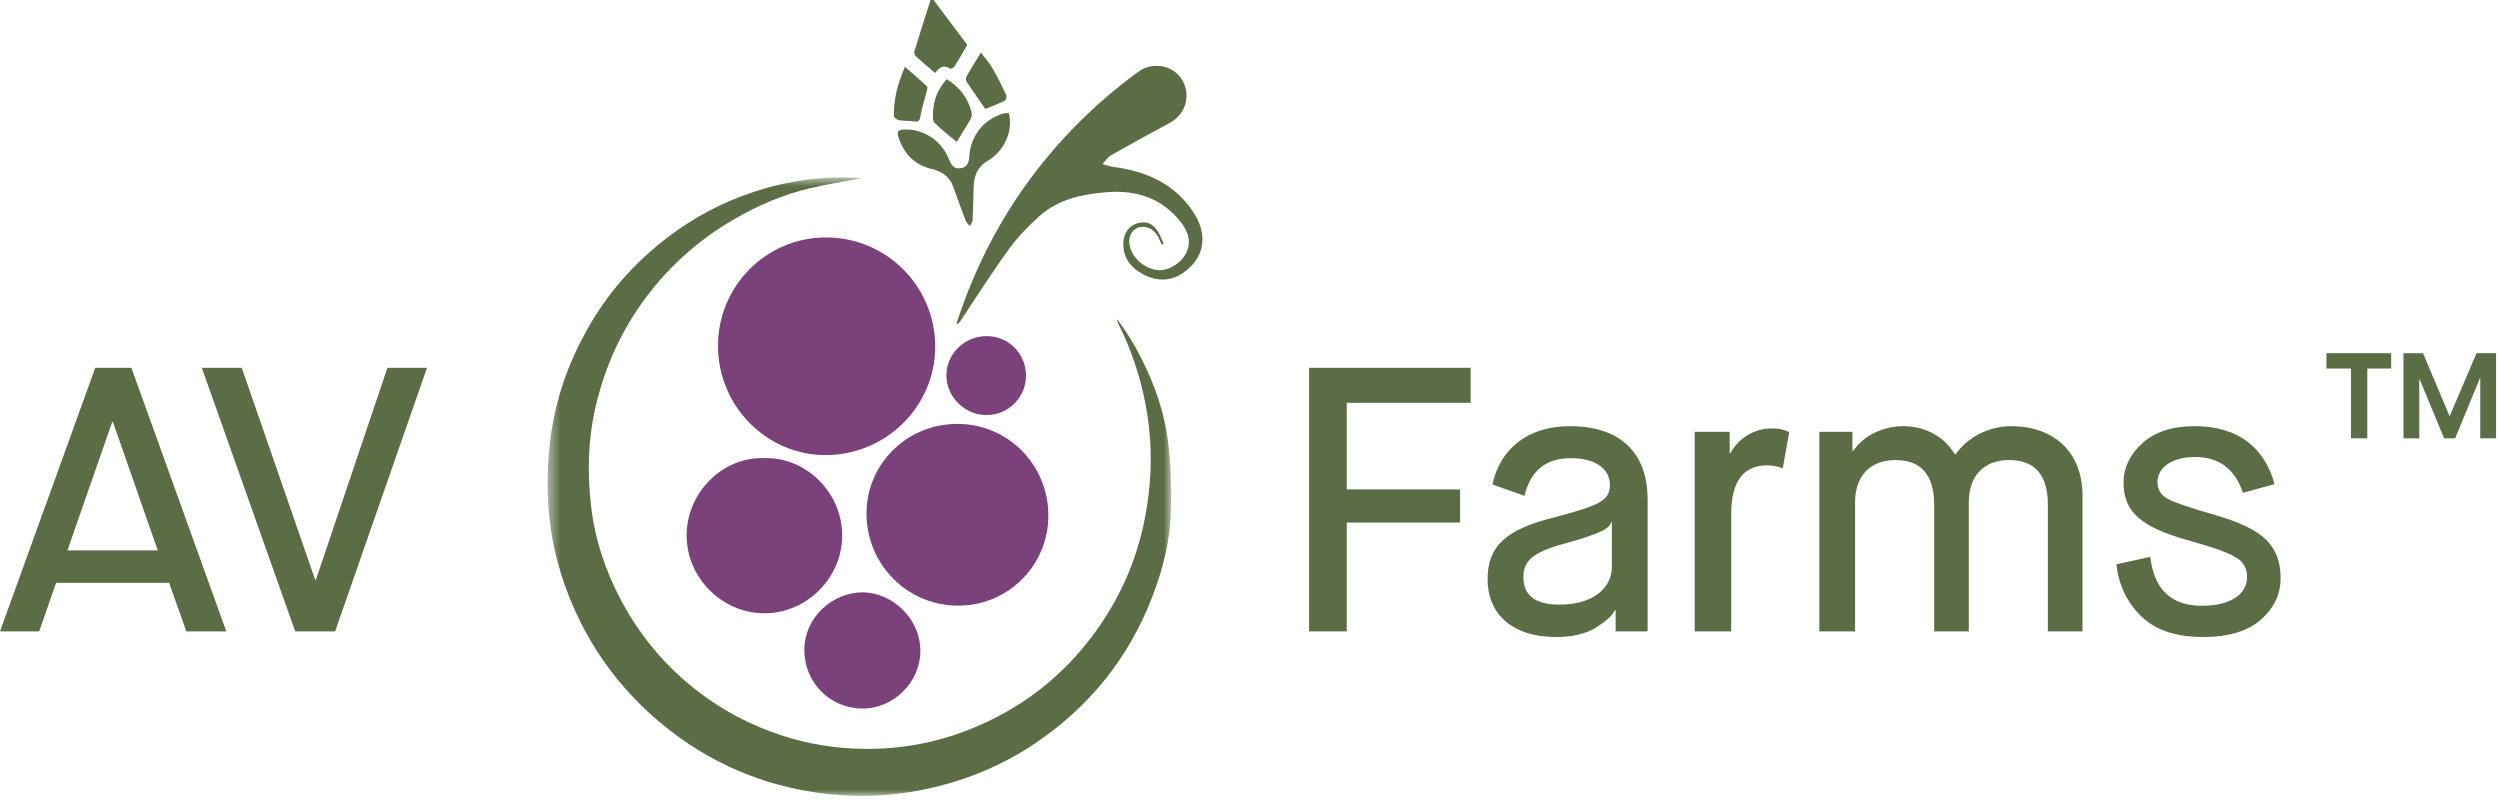
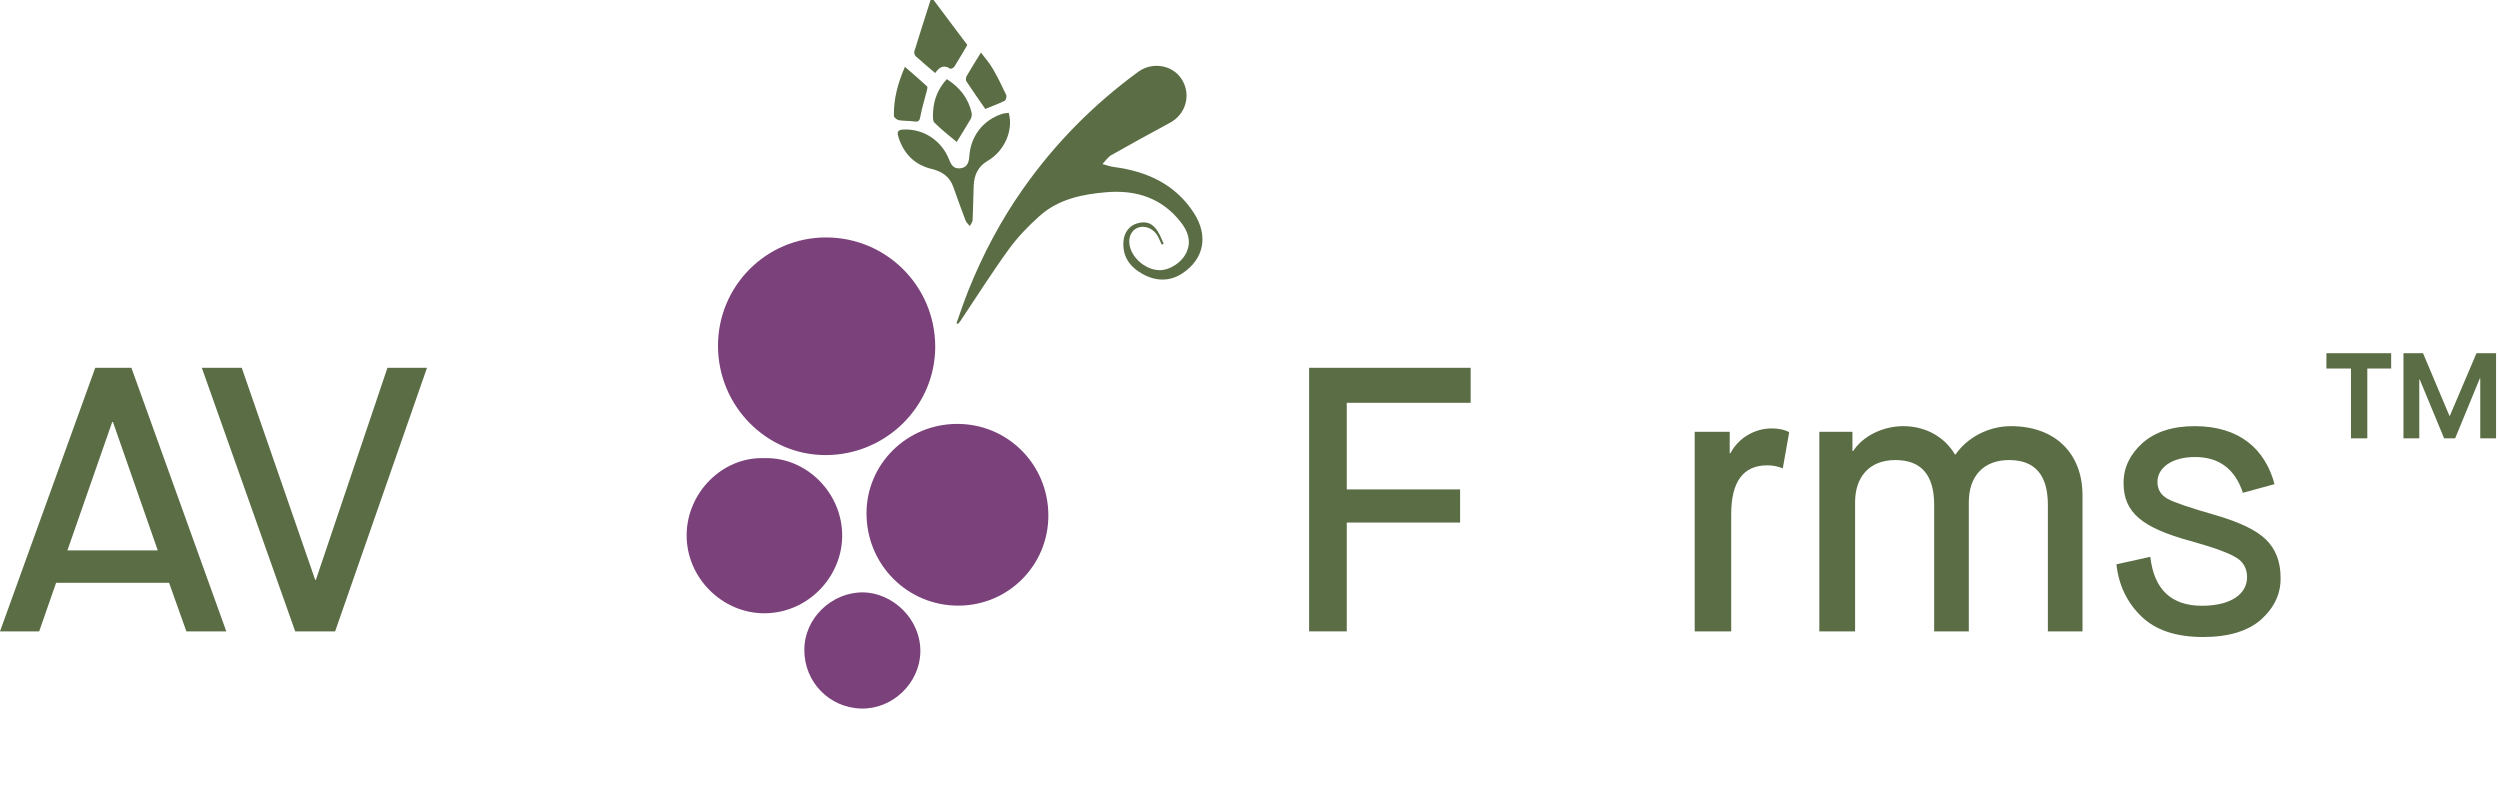
<svg xmlns="http://www.w3.org/2000/svg" xmlns:xlink="http://www.w3.org/1999/xlink" width="203px" height="65px" viewBox="0 0 203 65" version="1.1">
  <title>Logotipo</title>
  <defs>
-     <polygon id="path-1" points="0.463 0.785 51.092 0.785 51.092 51 0.463 51" />
-   </defs>
+     </defs>
  <g id="Page-1" stroke="none" stroke-width="1" fill="none" fill-rule="evenodd">
    <g id="Homepage" transform="translate(-42, -13)">
      <g id="Group-42" transform="translate(42, 13)">
        <g id="Group-3" transform="translate(44, 13.624)">
          <mask id="mask-2" fill="white">
            <use xlink:href="#path-1" />
          </mask>
          <g id="Clip-2" />
          <path d="M25.919,0.849 C24.494,1.124 23.117,1.346 21.763,1.664 C19.596,2.174 17.565,3.047 15.638,4.161 C12.589,5.922 10.042,8.241 8.023,11.122 C6.266,13.631 5.065,16.383 4.367,19.379 C3.743,22.059 3.684,24.755 3.992,27.45 C4.301,30.152 5.151,32.717 6.438,35.131 C8,38.062 10.09,40.54 12.722,42.556 C14.741,44.102 16.968,45.261 19.386,46.064 C21.575,46.791 23.819,47.155 26.116,47.184 C29.106,47.222 31.994,46.702 34.781,45.586 C38.846,43.959 42.192,41.404 44.793,37.892 C46.95,34.978 48.377,31.743 49.023,28.151 C49.446,25.804 49.565,23.463 49.301,21.103 C48.966,18.12 48.123,15.281 46.774,12.594 C46.733,12.514 46.705,12.427 46.722,12.306 C46.959,12.643 47.205,12.975 47.43,13.319 C47.679,13.699 47.921,14.083 48.146,14.477 C48.362,14.855 48.559,15.244 48.754,15.632 C49.779,17.674 50.523,19.831 50.826,22.079 C51.084,23.994 51.12,25.954 51.075,27.89 C51.021,30.262 50.438,32.555 49.59,34.774 C47.654,39.835 44.4,43.85 39.899,46.837 C37.387,48.504 34.643,49.653 31.687,50.338 C28.467,51.086 25.223,51.197 21.999,50.689 C17.049,49.909 12.669,47.814 8.92,44.45 C6.542,42.316 4.621,39.829 3.184,36.981 C1.867,34.373 0.999,31.623 0.648,28.711 C0.374,26.424 0.411,24.154 0.713,21.869 C1.114,18.841 2.093,16.012 3.55,13.354 C5.219,10.307 7.467,7.736 10.238,5.629 C12.352,4.022 14.671,2.79 17.188,1.962 C20.002,1.036 22.895,0.614 25.919,0.849" id="Fill-1" fill="#5A6D44" mask="url(#mask-2)" />
        </g>
        <path d="M77.667,26.242 C77.99,25.347 78.289,24.442 78.642,23.559 C79.815,20.635 81.285,17.867 83.103,15.289 C85.688,11.624 88.802,8.479 92.421,5.833 C93.584,4.983 95.234,5.275 95.968,6.455 C96.736,7.688 96.299,9.266 95.015,9.961 C93.419,10.824 91.825,11.69 90.249,12.588 C89.96,12.753 89.759,13.072 89.518,13.32 C89.834,13.404 90.145,13.522 90.466,13.564 C93.141,13.915 95.443,14.97 96.941,17.29 C98.138,19.144 97.775,21.022 96.014,22.193 C94.977,22.883 93.836,22.843 92.759,22.238 C91.737,21.665 91.123,20.821 91.227,19.575 C91.285,18.875 91.705,18.316 92.353,18.133 C93.058,17.934 93.561,18.103 93.992,18.756 C94.201,19.072 94.327,19.444 94.491,19.791 C94.439,19.816 94.389,19.842 94.337,19.867 C94.243,19.663 94.153,19.456 94.054,19.254 C93.728,18.585 92.994,18.252 92.388,18.494 C91.791,18.733 91.542,19.417 91.784,20.156 C92.1,21.123 93.124,21.905 94.115,21.938 C94.977,21.968 96.02,21.289 96.379,20.408 C96.743,19.517 96.427,18.735 95.876,18.032 C94.348,16.08 92.267,15.415 89.89,15.604 C87.899,15.763 85.939,16.164 84.395,17.552 C83.485,18.369 82.617,19.269 81.902,20.256 C80.531,22.147 79.283,24.128 77.981,26.07 C77.926,26.153 77.853,26.223 77.788,26.3 C77.748,26.28 77.707,26.261 77.667,26.242" id="Fill-4" fill="#5A6D44" />
        <path d="M81.908,9.161 C82.307,10.575 81.562,12.272 80.2,13.06 C79.408,13.519 79.098,14.223 79.064,15.085 C79.027,16.012 79.023,16.939 78.977,17.865 C78.969,18.032 78.829,18.192 78.751,18.355 C78.634,18.209 78.471,18.079 78.407,17.912 C78.057,16.998 77.728,16.075 77.399,15.154 C77.105,14.335 76.473,13.918 75.674,13.725 C74.274,13.39 73.4,12.504 72.964,11.166 C72.797,10.652 72.918,10.525 73.475,10.515 C75.047,10.487 76.472,11.437 77.068,12.959 C77.239,13.394 77.44,13.717 77.952,13.668 C78.443,13.622 78.668,13.32 78.706,12.715 C78.81,11.075 79.798,9.773 81.346,9.255 C81.526,9.195 81.725,9.19 81.908,9.161" id="Fill-6" fill="#5A6D44" />
        <path d="M75.807,0 C76.716,1.211 77.625,2.423 78.547,3.651 C78.171,4.287 77.841,4.863 77.487,5.424 C77.429,5.515 77.206,5.613 77.148,5.574 C76.638,5.235 76.273,5.444 75.938,5.93 C75.382,5.454 74.857,5.02 74.354,4.562 C74.267,4.482 74.211,4.284 74.245,4.173 C74.673,2.779 75.12,1.392 75.563,0.003 C75.644,0.002 75.725,0.001 75.807,0" id="Fill-8" fill="#5A6D44" />
        <path d="M76.878,6.425 C77.942,7.095 78.634,7.983 78.899,9.176 C78.934,9.331 78.889,9.54 78.807,9.681 C78.438,10.32 78.042,10.944 77.684,11.527 C77.118,11.047 76.461,10.544 75.881,9.965 C75.723,9.808 75.752,9.421 75.763,9.142 C75.803,8.114 76.166,7.214 76.878,6.425" id="Fill-10" fill="#5A6D44" />
        <path d="M73.478,5.428 C74.132,5.997 74.718,6.493 75.28,7.015 C75.34,7.071 75.281,7.277 75.249,7.406 C75.078,8.085 74.86,8.756 74.738,9.444 C74.676,9.791 74.594,9.912 74.234,9.861 C73.825,9.801 73.401,9.83 72.994,9.76 C72.837,9.734 72.589,9.542 72.586,9.421 C72.553,8.065 72.894,6.787 73.478,5.428" id="Fill-12" fill="#5A6D44" />
        <path d="M80.005,8.846 C79.475,8.078 78.959,7.348 78.469,6.601 C78.405,6.502 78.429,6.287 78.494,6.173 C78.845,5.564 79.223,4.969 79.653,4.268 C79.994,4.724 80.34,5.108 80.594,5.545 C81.001,6.245 81.361,6.976 81.705,7.709 C81.761,7.828 81.682,8.134 81.583,8.182 C81.05,8.442 80.492,8.647 80.005,8.846" id="Fill-14" fill="#5A6D44" />
        <path d="M67.059,19.28 C71.964,19.274 75.925,23.221 75.94,28.129 C75.954,32.979 71.951,36.949 67.041,36.953 C62.245,36.957 58.314,32.976 58.301,28.101 C58.288,23.236 62.21,19.286 67.059,19.28" id="Fill-16" fill="#7B417B" />
        <path d="M85.127,41.847 C85.137,45.893 81.883,49.164 77.837,49.178 C73.7,49.192 70.377,45.874 70.361,41.713 C70.345,37.701 73.613,34.447 77.685,34.421 C81.806,34.395 85.117,37.699 85.127,41.847" id="Fill-18" fill="#7B417B" />
        <path d="M62.07,37.201 C65.485,37.097 68.441,40.055 68.385,43.584 C68.332,46.91 65.546,49.81 62.036,49.798 C58.635,49.785 55.72,46.912 55.756,43.407 C55.79,39.995 58.666,37.075 62.07,37.201" id="Fill-20" fill="#7B417B" />
-         <path d="M80.122,27.291 C81.919,27.303 83.323,28.725 83.311,30.523 C83.301,32.3 81.848,33.724 80.068,33.702 C78.305,33.681 76.838,32.204 76.849,30.46 C76.859,28.714 78.34,27.28 80.122,27.291" id="Fill-22" fill="#7B417B" />
        <path d="M65.314,52.77 C65.301,50.207 67.533,48.089 70.06,48.102 C72.46,48.115 74.804,50.262 74.732,52.978 C74.667,55.462 72.5,57.572 69.97,57.534 C67.36,57.495 65.297,55.384 65.314,52.77" id="Fill-24" fill="#7B417B" />
        <path d="M9.111,34.268 L5.473,44.693 L12.811,44.693 L9.172,34.268 L9.111,34.268 Z M15.134,51.267 L13.728,47.323 L4.556,47.323 L3.18,51.267 L0,51.267 L7.735,29.865 L10.67,29.865 L18.375,51.267 L15.134,51.267 Z" id="Fill-26" fill="#5A6D44" />
        <polygon id="Fill-28" fill="#5A6D44" points="23.971 51.267 16.388 29.865 19.629 29.865 25.591 47.078 25.652 47.078 31.461 29.865 34.672 29.865 27.212 51.267" />
        <polygon id="Fill-30" fill="#5A6D44" points="106.3 51.267 106.3 29.865 119.416 29.865 119.416 32.708 109.357 32.708 109.357 39.741 118.56 39.741 118.56 42.431 109.357 42.431 109.357 51.267" />
-         <path d="M123.698,46.864 C123.698,48.362 124.677,49.096 126.632,49.096 C129.353,49.096 130.882,47.751 130.882,46.039 L130.882,42.4 L130.821,42.4 C130.668,42.889 130.149,43.287 126.907,44.174 C124.371,44.877 123.698,45.611 123.698,46.864 L123.698,46.864 Z M131.189,51.267 L131.189,49.554 L131.126,49.554 C130.912,50.013 130.363,50.472 129.537,50.992 C128.712,51.481 127.672,51.725 126.358,51.725 C122.657,51.725 120.793,49.738 120.793,47.048 C120.793,44.327 122.29,42.981 126.236,42.003 C127.978,41.545 129.171,41.177 129.781,40.842 C130.423,40.505 130.73,40.047 130.73,39.404 C130.73,38.151 129.66,37.203 127.55,37.203 C125.531,37.203 124.278,38.212 123.79,40.26 L121.191,39.343 C121.772,36.53 123.972,34.604 127.489,34.604 C131.28,34.604 133.786,36.5 133.786,40.566 L133.786,51.267 L131.189,51.267 Z" id="Fill-32" fill="#5A6D44" />
        <path d="M137.609,51.267 L137.609,35.062 L140.452,35.062 L140.452,36.805 L140.513,36.805 C141.155,35.551 142.501,34.788 143.846,34.788 C144.396,34.788 144.885,34.879 145.283,35.093 L144.763,38.028 C144.365,37.875 143.968,37.784 143.509,37.784 C141.553,37.784 140.574,39.098 140.574,41.758 L140.574,51.267 L137.609,51.267 Z" id="Fill-34" fill="#5A6D44" />
        <path d="M147.729,51.267 L147.729,35.062 L150.419,35.062 L150.419,36.621 L150.48,36.621 C151.245,35.429 152.865,34.604 154.547,34.604 C156.473,34.604 157.971,35.582 158.735,36.897 L158.797,36.897 C159.652,35.643 161.334,34.604 163.291,34.604 C166.868,34.604 169.1,36.805 169.1,40.229 L169.1,51.267 L166.287,51.267 L166.287,40.994 C166.287,38.579 165.248,37.356 163.138,37.356 C161.059,37.356 159.867,38.67 159.867,40.78 L159.867,51.267 L157.054,51.267 L157.054,40.994 C157.054,38.579 156.014,37.356 153.905,37.356 C151.734,37.356 150.633,38.792 150.633,40.78 L150.633,51.267 L147.729,51.267 Z" id="Fill-36" fill="#5A6D44" />
        <path d="M174.604,45.213 C174.91,47.872 176.316,49.188 178.792,49.188 C181.147,49.188 182.461,48.239 182.461,46.863 C182.461,46.16 182.156,45.61 181.575,45.274 C180.994,44.907 179.74,44.448 177.875,43.929 C173.962,42.859 172.433,41.636 172.433,39.22 C172.433,37.967 172.953,36.897 173.962,35.98 C175.001,35.062 176.408,34.604 178.212,34.604 C181.85,34.604 183.929,36.469 184.693,39.312 L182.125,40.015 C181.483,38.089 180.199,37.11 178.242,37.11 C176.286,37.11 175.185,38.027 175.185,39.129 C175.185,39.74 175.46,40.198 176.01,40.504 C176.561,40.81 177.845,41.238 179.863,41.819 C181.88,42.4 183.256,43.072 184.021,43.837 C184.785,44.601 185.183,45.61 185.183,46.895 C185.213,48.179 184.693,49.31 183.624,50.288 C182.553,51.235 180.994,51.725 178.884,51.725 C176.713,51.725 175.032,51.175 173.87,50.043 C172.708,48.912 172.036,47.506 171.853,45.824 L174.604,45.213 Z" id="Fill-38" fill="#5A6D44" />
        <path d="M195.161,35.59 L195.161,28.681 L196.75,28.681 L198.89,33.755 L198.931,33.755 L201.091,28.681 L202.681,28.681 L202.681,35.59 L201.397,35.59 L201.397,30.739 L201.356,30.739 L199.359,35.59 L198.462,35.59 L196.485,30.82 L196.445,30.82 L196.445,35.59 L195.161,35.59 Z M190.901,35.59 L190.901,29.924 L188.904,29.924 L188.904,28.681 L194.162,28.681 L194.162,29.924 L192.226,29.924 L192.226,35.59 L190.901,35.59 Z" id="Fill-40" fill="#5A6D44" />
      </g>
    </g>
  </g>
</svg>